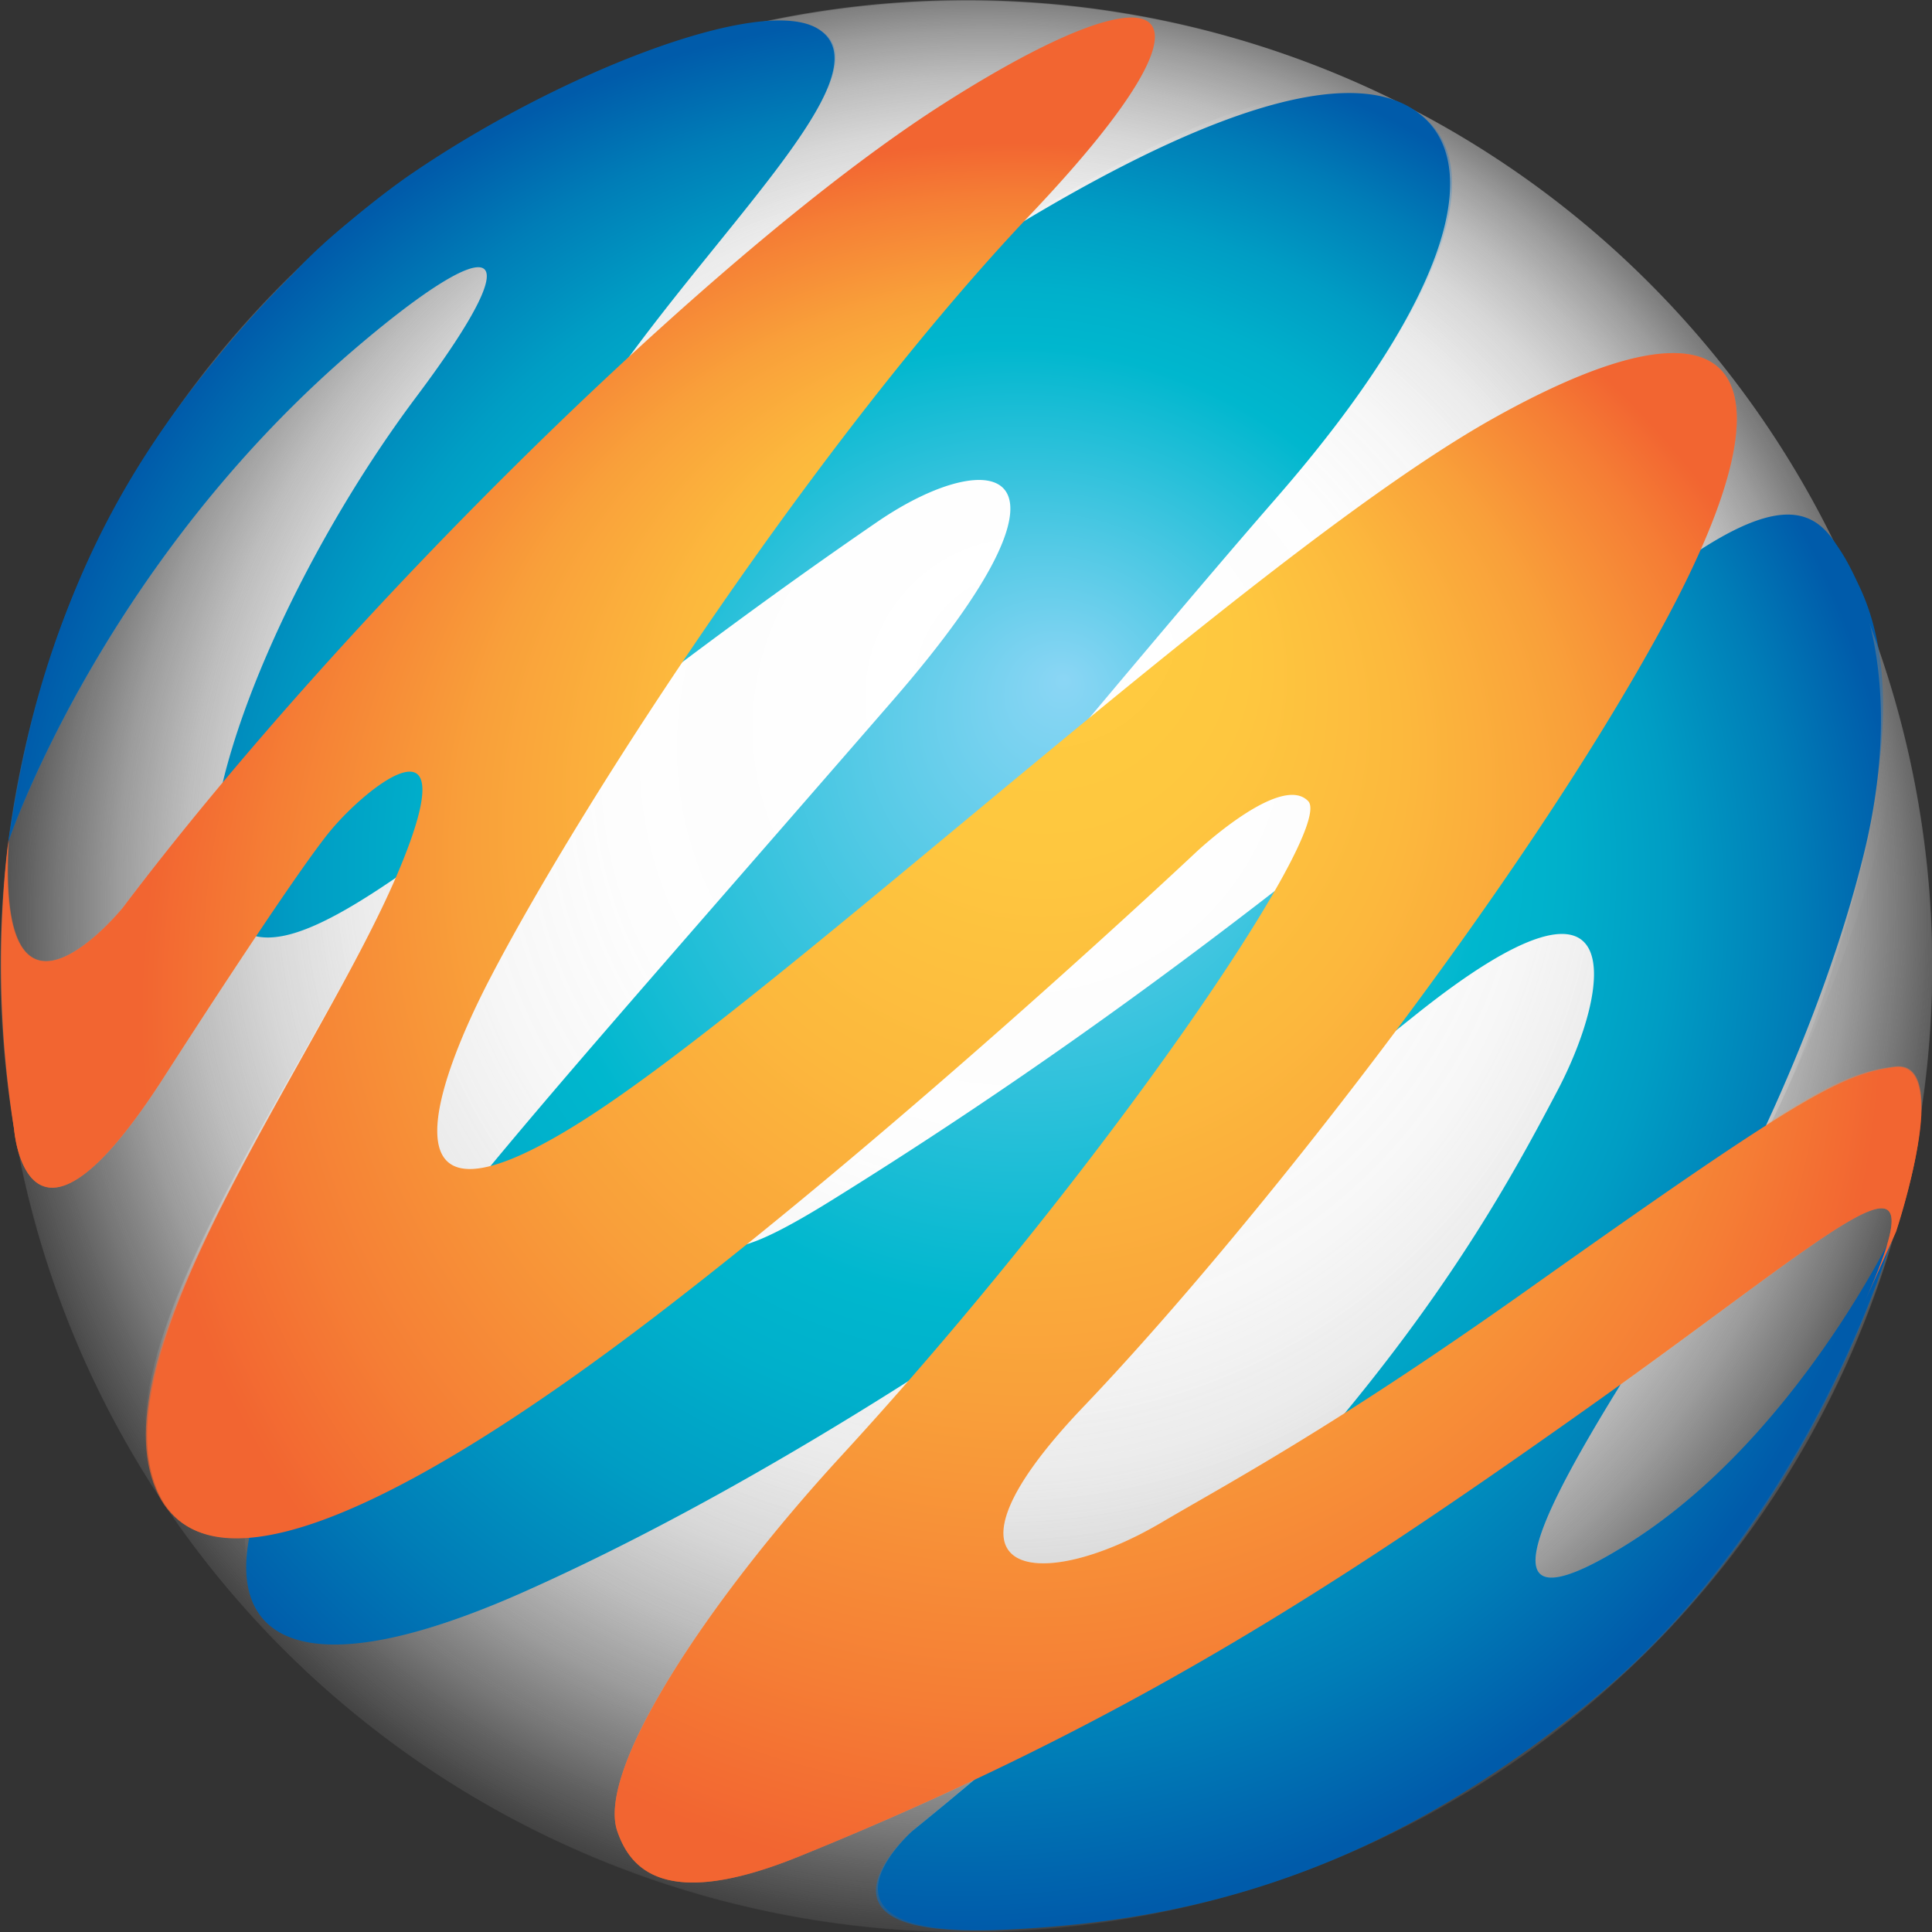
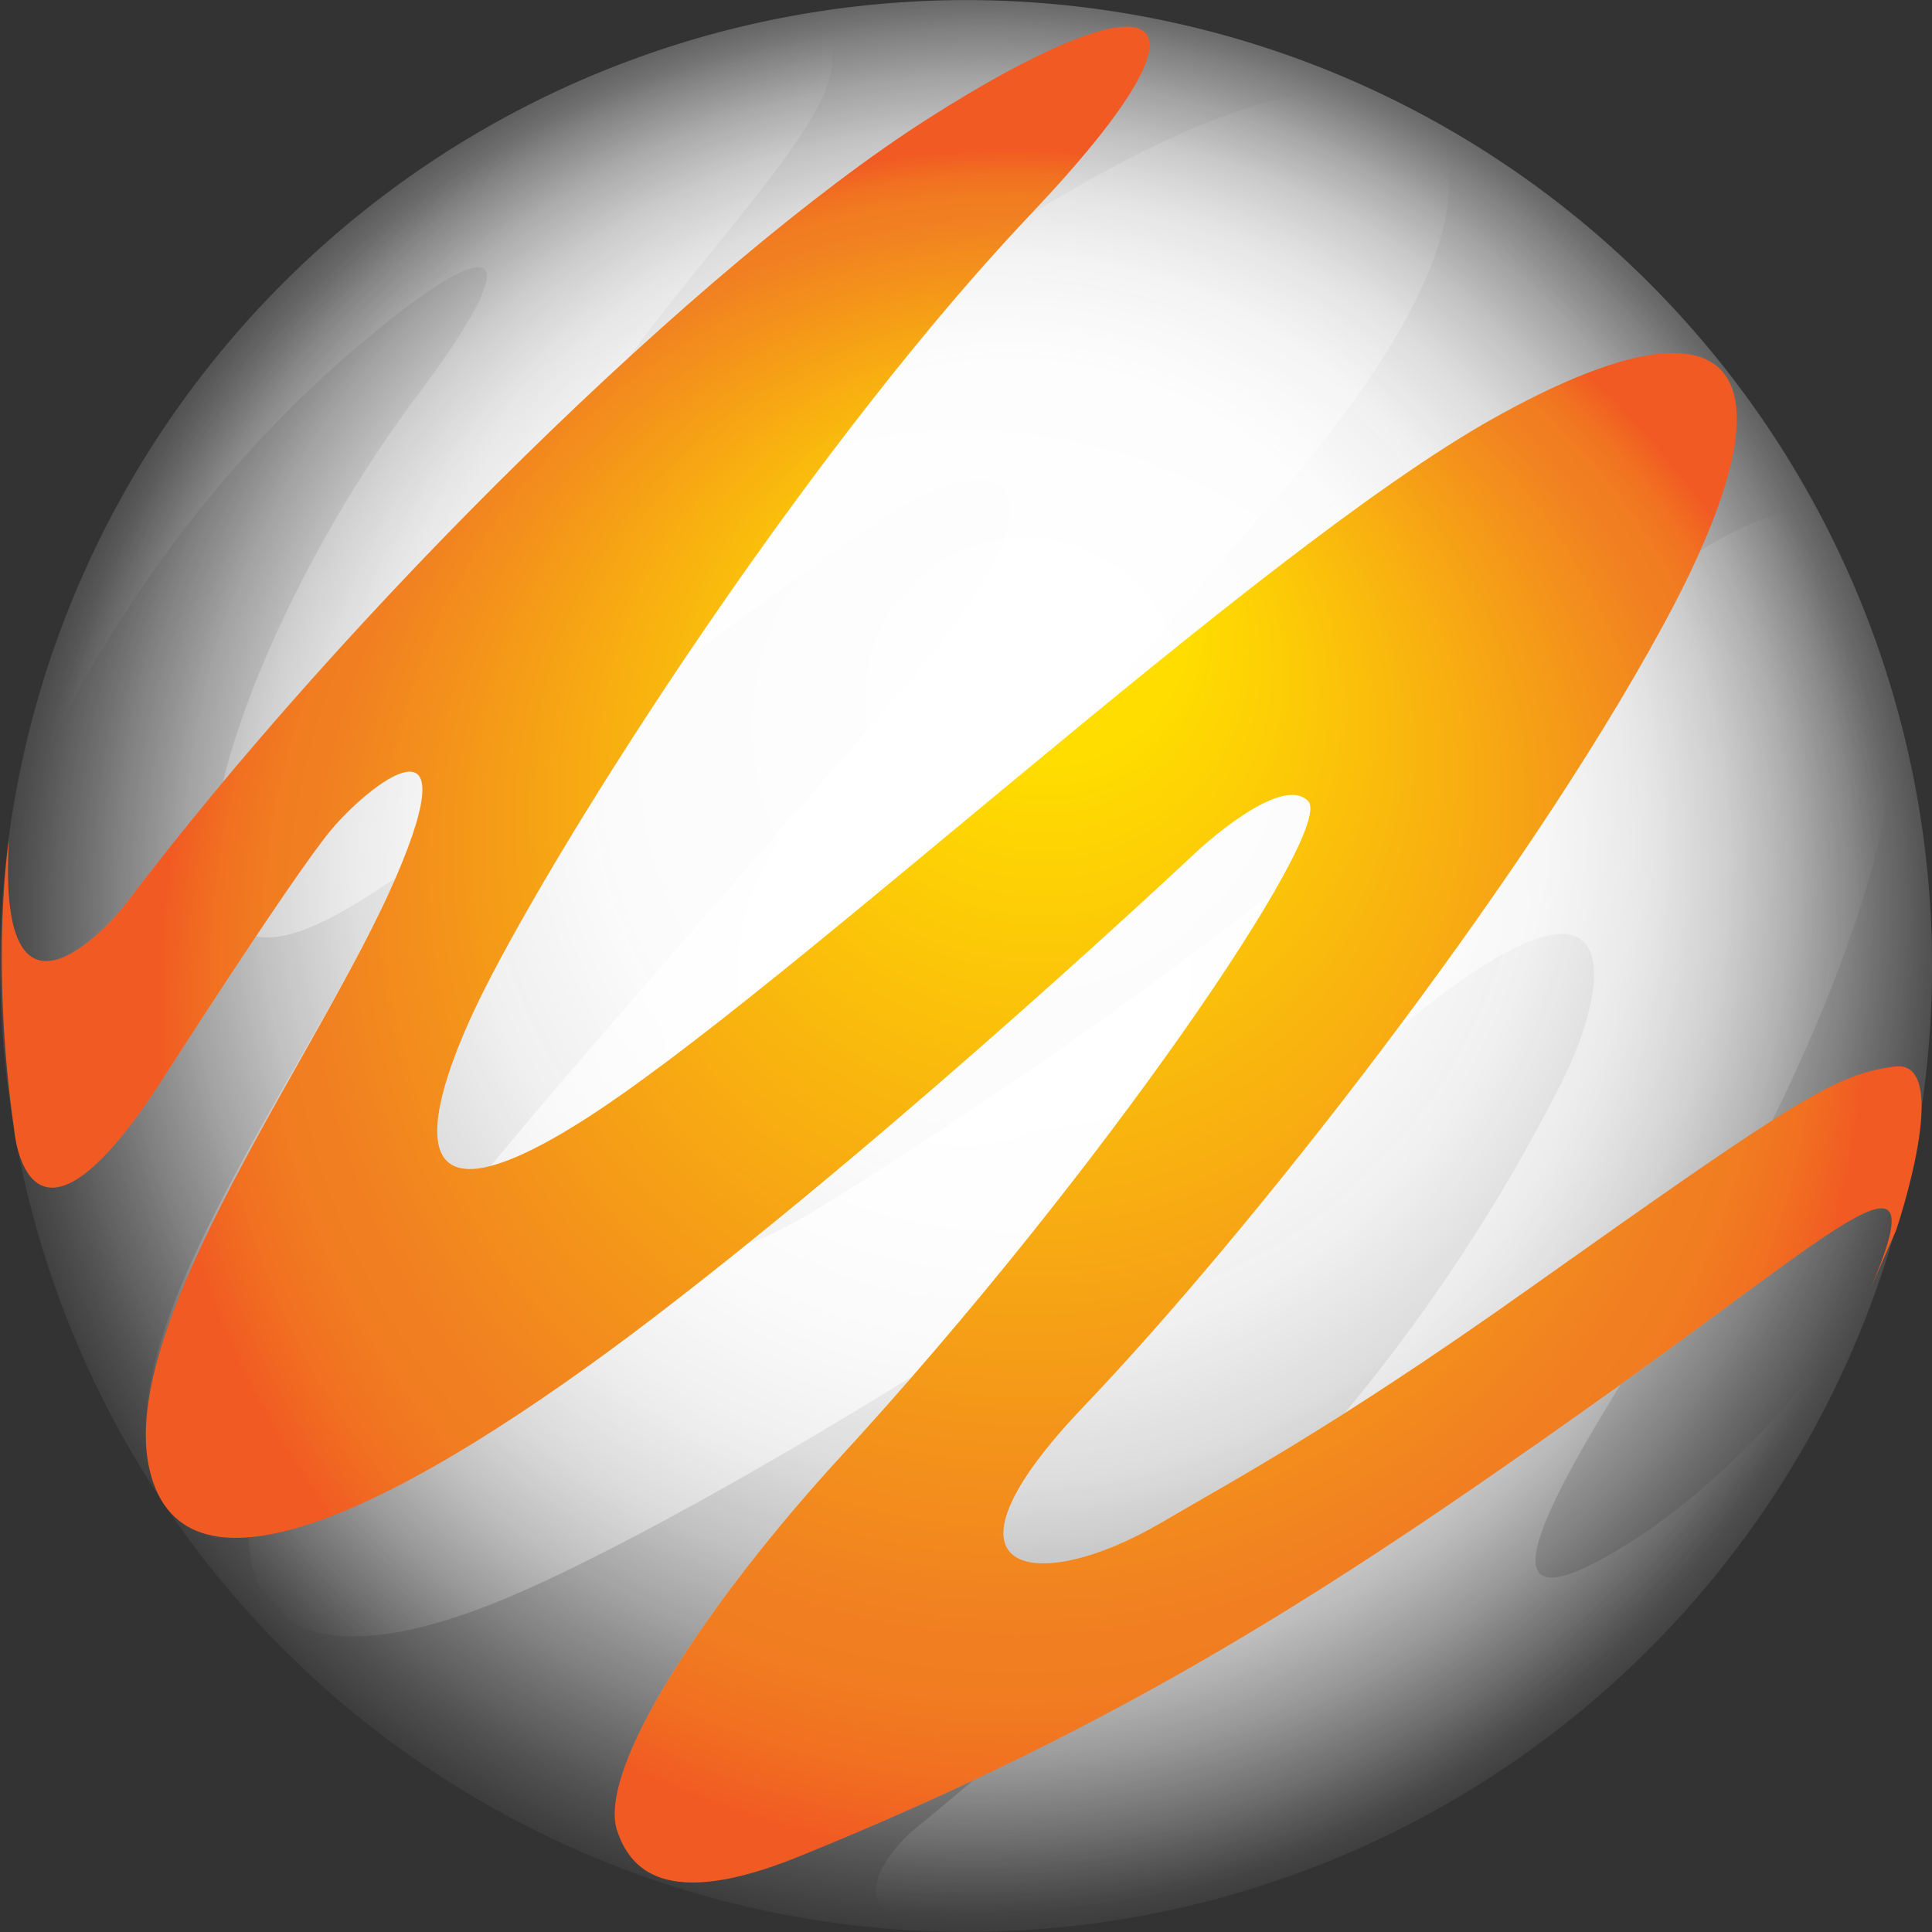
<svg xmlns="http://www.w3.org/2000/svg" xmlns:xlink="http://www.w3.org/1999/xlink" viewBox="0 0 300 300">
  <rect x="0" y="0" width="300" height="300" fill="#333333" stroke="none" />
  <defs>
    <style>.a{isolation:isolate;}.b{fill:url(#a);}.c{fill:url(#b);}.d{fill:url(#c);}.e,.i{mix-blend-mode:multiply;}.e{fill:url(#d);}.f{fill:url(#e);}.g{fill:url(#f);}.h{fill:url(#g);}.i{fill:url(#h);}</style>
    <radialGradient id="a" cx="2029.616" cy="969.337" fx="2061.39" fy="1008.43" r="174.576" gradientTransform="matrix(-0.624, -0.759, 0.759, -0.624, 681.416, 2295.085)" gradientUnits="userSpaceOnUse">
      <stop offset="0" stop-color="#fff" />
      <stop offset="0.364" stop-color="#fdfdfd" stop-opacity="0.993" />
      <stop offset="0.495" stop-color="#f6f6f6" stop-opacity="0.966" />
      <stop offset="0.588" stop-color="#ebebeb" stop-opacity="0.92" />
      <stop offset="0.664" stop-color="#dadada" stop-opacity="0.853" />
      <stop offset="0.728" stop-color="#c4c4c4" stop-opacity="0.767" />
      <stop offset="0.785" stop-color="#a9a9a9" stop-opacity="0.66" />
      <stop offset="0.837" stop-color="#898989" stop-opacity="0.533" />
      <stop offset="0.885" stop-color="#646464" stop-opacity="0.385" />
      <stop offset="0.929" stop-color="#393939" stop-opacity="0.216" />
      <stop offset="0.969" stop-color="#0c0c0c" stop-opacity="0.036" />
      <stop offset="0.976" stop-color="#030303" stop-opacity="0" />
    </radialGradient>
    <radialGradient id="b" cx="149.724" cy="153.393" r="151.858" gradientTransform="translate(2.682 -0.046) scale(0.982 0.983)" gradientUnits="userSpaceOnUse">
      <stop offset="0" stop-color="#fff" />
      <stop offset="0.086" stop-color="#fff" stop-opacity="0.953" />
      <stop offset="0.241" stop-color="#fff" stop-opacity="0.829" />
      <stop offset="0.448" stop-color="#fff" stop-opacity="0.627" />
      <stop offset="0.699" stop-color="#fff" stop-opacity="0.348" />
      <stop offset="0.982" stop-color="#fff" stop-opacity="0" />
    </radialGradient>
    <radialGradient id="c" cx="1552.105" cy="1383.932" fx="1527.577" fy="1341.185" r="151.215" gradientTransform="matrix(0.624, 0.759, -0.759, 0.624, 230.154, -1890.898)" gradientUnits="userSpaceOnUse">
      <stop offset="0" stop-color="#8bd6f5" />
      <stop offset="0.5" stop-color="#1cbbee" />
      <stop offset="0.585" stop-color="#1ab4e9" />
      <stop offset="0.709" stop-color="#14a1db" />
      <stop offset="0.855" stop-color="#0b81c5" />
      <stop offset="1" stop-color="#005baa" />
    </radialGradient>
    <radialGradient id="d" cx="2019.495" cy="969.324" fx="2072.741" fy="1021.835" r="137.665" gradientTransform="matrix(-0.624, -0.759, 0.759, -0.624, 681.416, 2295.085)" gradientUnits="userSpaceOnUse">
      <stop offset="0.164" stop-color="#fd0" />
      <stop offset="0.806" stop-color="#f18021" />
      <stop offset="0.863" stop-color="#f17c21" />
      <stop offset="0.92" stop-color="#f17021" />
      <stop offset="0.977" stop-color="#f15c22" />
      <stop offset="0.982" stop-color="#f15a22" />
    </radialGradient>
    <radialGradient id="e" cx="2029.575" cy="969.337" fx="2061.344" fy="1008.425" r="174.553" xlink:href="#a" />
    <radialGradient id="f" cx="149.305" cy="154.296" r="151.348" xlink:href="#b" />
    <radialGradient id="g" cx="1552.04" cy="1384.043" fx="1527.494" fy="1341.266" r="151.325" gradientTransform="matrix(0.624, 0.759, -0.759, 0.624, 230.154, -1890.898)" gradientUnits="userSpaceOnUse">
      <stop offset="0" stop-color="#8bd6f5" />
      <stop offset="0.5" stop-color="#00b7ce" />
      <stop offset="0.588" stop-color="#00b0cb" />
      <stop offset="0.715" stop-color="#009dc4" />
      <stop offset="0.866" stop-color="#007db7" />
      <stop offset="1" stop-color="#005baa" />
    </radialGradient>
    <radialGradient id="h" cx="2019.51" cy="969.369" fx="2072.749" fy="1021.874" r="137.646" gradientTransform="matrix(-0.624, -0.759, 0.759, -0.624, 681.416, 2295.085)" gradientUnits="userSpaceOnUse">
      <stop offset="0.073" stop-color="#ffcc40" />
      <stop offset="0.233" stop-color="#fec73f" />
      <stop offset="0.428" stop-color="#fcb83d" />
      <stop offset="0.64" stop-color="#f9a03a" />
      <stop offset="0.864" stop-color="#f57e35" />
      <stop offset="1" stop-color="#f26531" />
    </radialGradient>
  </defs>
  <title>logo-main</title>
  <g class="a">
    <path class="b" d="M54.751,34.164A149.984,149.984,0,1,1,34.212,245.3,149.95,149.95,0,0,1,54.751,34.164Z" />
    <path class="c" d="M295.221,165.753c-5.209.661-9.761,2.169-20.227,8.665,6.856-13.91,13.157-29.143,16.673-43.419,4.934-20.052.159-33.453-3.6-41.429-3.713-7.9-6.068-15.366-24.139-3.976,14.037-31.615,1.614-39.448-31.962-20.673-16.3,9.124-39.378,27.312-62.831,46.582,10.708-12.75,21.06-25.028,28.934-34.047C226.1,45.31,230.929,23.885,218.608,16.744c-10.351-5.995-28.817-1.72-58.629,16.593.009-.011.017-.025.026-.029,32.717-34.487,18.731-37.033-16.126-14.747-13.23,8.47-29.395,21.531-46.265,36.972,17.336-23.565,38.57-43.44,29.495-51-14.407-12-61.025,16.9-80.75,38.889C27.132,64.824,5.286,90.186,1.387,130.414c0,0,14.375-42.748,53.964-76.463,20.712-17.643,28.378-17.793,9.331,7.622C50.564,80.384,38.789,104.1,34.619,121.457c-5.5,6.59-10.738,13.118-15.564,19.506,0,0-19.8,24.3-17.769-10.652,0,0-2.669,18.78.909,45.078,0,0,1.972,24.75,22.973-7.678,0,0,7.431-11.6,14.613-22.338,4.832,1.058,11.941-2.418,21.66-9.064-11.542,26.766-43.571,68.321-38.2,90.72,2.069,8.611,6.175,13.131,15.39,11.545.142,13.642,11.092,22.5,42.938,8.312,16.518-7.346,40.453-21,60.059-33.158-3.608,4.159-7.264,8.294-10.97,12.314-20.885,22.716-38.084,48.81-34.8,58.32,1.965,5.7,7.22,12.414,28.124,3.944,9.655-3.925,18.642-7.858,27.165-11.868-3.107,2.617-6.215,5.229-9.536,7.924,0,0-19.116,16.746,13.373,15.168,30.081-1.456,63.152-12.76,94.961-38.951,34.789-28.641,44.838-69.376,44.838-69.376s-.887,5.139-5.605,11.856l5.605-11.856S304.475,164.572,295.221,165.753ZM76.212,181.018c-14.236,3.7-7.371-15.2.039-29.4,6.381-12.243,17.015-29.917,29.7-48.787,9.123-6.847,19.168-14.166,30.258-21.78,17.854-12.244,34.71-9.457,2.453,27.681C106.064,146.255,89.592,164.88,76.212,181.018Zm53.041,5.283c-6.043,3.763-10.111,5.853-13.125,6.8,35.334-28.491,69.643-60.808,69.643-60.808s13.132-12.359,17.371-7.88c1.177,1.242-.9,6.391-5.267,13.971A798.942,798.942,0,0,1,129.253,186.3Zm51.154,50.081c-19.488,11.5-37.439,8.525-12.126-17.985,13.257-13.883,31.229-35.312,48.532-58.453.986-.77,1.928-1.515,2.93-2.309,33.988-27.213,30.519-4.3,22.109,11.693a271.671,271.671,0,0,1-33.1,50.136C195.694,227.758,186.9,232.555,180.407,236.382ZM289.078,203.2c-7.526,10.71-20.25,26.393-36.017,36.337-23.408,14.75-14.775-2.925-1.41-24.558C288.17,188.708,301.77,175.131,289.078,203.2Z" />
-     <path class="d" d="M1.286,130.823S15.762,87.666,55.351,53.951c20.712-17.643,28.378-17.793,9.331,7.622-20.76,27.668-36.522,66-30.339,78.994,8.712,18.328,39-16.4,101.867-59.521,17.854-12.244,34.71-9.457,2.453,27.681C87.685,167.416,76.1,179.885,54.194,208.9,28.1,243.409,32.452,268.9,81.879,246.886c35.577-15.835,81.755-44.331,137.864-89.251,33.988-27.213,30.519-4.3,22.109,11.693-11.635,22.13-32.407,59.974-100.241,115.034,0,0-19.116,16.849,13.373,15.271,30.081-1.455,60.843-9.725,92.652-35.917,34.79-28.641,46.479-72.448,46.479-72.448s-15.278,32-41.054,48.268c-26.72,16.831-11.693-8.559,4.462-33.9,11.589-18.186,25.345-47.5,31.872-73.989,4.936-20.052,3.13-32.535-.634-40.508-4.388-9.33-9.121-19.5-35.918,2.553-32.55,26.787-69.666,59.1-123.59,92.612-13.5,8.385-17.508,8.862-20.577,5.344-2.564-2.929.615-10.73,9.219-19.839,11.467-12.146,56.775-67.515,80.169-94.35,28.039-32.146,33.525-53.4,21.2-60.541-16.713-9.679-61.42,13.029-121.829,61.25C68.209,101.506,79.136,83,92.054,63.449,109.878,36.49,138.582,10.89,127.109,4.534,116.333-1.433,64.926,20.89,45.2,42.879,25.974,64.281,7.236,86.8,1.286,130.823Z" />
    <path class="e" d="M294.422,191.062s9.049-26.631-.2-25.45-15.4,5.14-57.161,34.76c-30.059,21.321-46.279,29.9-56.651,36.01-19.488,11.5-37.439,8.525-12.126-17.985s67.785-80.4,90.043-121.429,10.957-52.917-26.363-32.047S121.8,154.248,90.253,174.161c-31.555,19.9-23.19-4.953-14-22.548C90.786,123.756,127.3,67.8,160.005,33.308c32.717-34.487,18.731-37.033-16.126-14.747-34.842,22.305-90.031,76.368-124.824,122.4,0,0-19.7,24.4-17.668-10.549,0,0-2.975,18.471.808,44.975,0,0,1.972,24.75,22.973-7.678,0,0,20.2-31.561,26.19-38.772,5.992-7.192,21.641-19.4,10.091,7.36S17.87,205.9,23.243,228.312s39.01,6.34,78.707-24.063,83.821-71.96,83.821-71.96,13.132-12.359,17.371-7.88c4.225,4.458-32.448,58.086-72.482,101.633-20.885,22.716-38.084,48.81-34.8,58.32,1.965,5.7,7.22,12.414,28.124,3.944,50.485-20.479,82.809-41.471,122.942-69.952s55.4-44.439,42.131-15.106Z" />
-     <path class="f" d="M54.638,34.362C118.6-18.267,213.226-9.268,265.845,54.711A149.982,149.982,0,1,1,54.638,34.362Z" />
-     <path class="g" d="M294.219,165.612c-4.619.514-8.759,2.31-19.225,8.806,6.856-13.91,11.094-27.678,14.609-41.952,4.935-20.052,2.078-33.783-1.685-41.759-3.713-7.883-5.924-16.5-24-5.113,14.037-31.615,1.614-39.448-31.962-20.673-16.3,9.124-39.378,27.312-62.831,46.582,10.708-12.75,21.06-25.028,28.934-34.047C226.1,45.31,231.23,23.75,218.909,16.608c-10.349-6-29.118-1.584-58.93,16.729.009-.011.017-.025.026-.029,32.717-34.487,18.731-37.033-16.126-14.747-13.23,8.47-29.395,21.531-46.265,36.972,17.336-23.565,39.364-44.507,29.495-51C116.758-2.277,65.541,20.068,45.815,42.059c-19.226,21.4-36.835,39.2-44.5,88.687,0,0,14.452-43.08,54.041-76.8,20.712-17.643,28.378-17.793,9.331,7.622C50.564,80.384,38.789,104.1,34.619,121.457c-5.5,6.59-10.738,13.118-15.564,19.506,0,0-19.775,24.734-17.745-10.217a166.091,166.091,0,0,0,.885,44.643s1.972,24.75,22.973-7.678c0,0,7.431-11.6,14.613-22.338,4.832,1.058,11.941-2.418,21.66-9.064C49.9,163.075,17.666,205.5,23.038,227.9c2.07,8.61,7.437,11.6,14.979,10.673.142,13.642,9.554,23.58,41.4,9.389,16.52-7.346,42.608-22.08,62.214-34.235-3.608,4.159-7.264,8.294-10.97,12.314-20.885,22.716-38.084,48.81-34.8,58.32,1.965,5.7,7.22,12.414,28.124,3.944,9.655-3.925,18.642-7.858,27.165-11.868-3.107,2.617-6.215,5.229-9.536,7.924,0,0-18.5,16.951,13.989,15.373,30.081-1.455,62.536-12.965,94.345-39.156,34.789-28.641,44.274-69.311,44.274-69.311a63.975,63.975,0,0,1-5.041,11.791l5.605-11.856S303.489,164.58,294.219,165.612ZM76.212,181.018c-14.236,3.7-7.371-15.2.039-29.4,6.381-12.243,17.015-29.917,29.7-48.787,9.123-6.847,19.168-14.166,30.258-21.78,17.854-12.244,34.71-9.457,2.453,27.681C106.064,146.255,89.592,164.88,76.212,181.018Zm53.041,5.283c-6.043,3.763-10.111,5.853-13.125,6.8,35.334-28.491,69.643-60.808,69.643-60.808s13.132-12.359,17.371-7.88c1.177,1.242-.9,6.391-5.267,13.971A798.942,798.942,0,0,1,129.253,186.3Zm51.154,50.081c-19.488,11.5-37.439,8.525-12.126-17.985,13.257-13.883,31.229-35.312,48.532-58.453.986-.77,1.928-1.515,2.93-2.309,33.988-27.213,30.519-4.3,22.109,11.693a271.671,271.671,0,0,1-33.1,50.136C195.694,227.758,186.9,232.555,180.407,236.382ZM289.078,203.2c-7.526,10.71-20.25,26.393-36.017,36.337-23.408,14.75-14.775-2.925-1.41-24.558C288.17,188.708,301.77,175.131,289.078,203.2Z" />
-     <path class="h" d="M1.31,130.592S15.762,87.666,55.351,53.951c20.712-17.643,28.378-17.793,9.331,7.622-20.76,27.668-36.522,66-30.339,78.994,8.712,18.328,39-16.4,101.867-59.521,17.854-12.244,34.71-9.457,2.453,27.681C87.685,167.416,76.1,179.885,54.194,208.9c-26.09,34.514-22.306,60.317,27.122,38.3,35.576-15.835,82.318-44.639,138.427-89.559,33.988-27.213,30.519-4.3,22.109,11.693-11.635,22.13-32.407,59.974-100.241,115.034,0,0-18.844,16.809,14.605,15.27,30.084-1.384,59.1-9.416,90.905-35.609,34.79-28.64,46.994-72.859,46.994-72.859s-15.278,32.106-41.054,48.372c-26.72,16.831-11.693-8.559,4.462-33.9,11.589-18.186,25.345-46.473,31.872-72.962,4.936-20.054,2.223-34.925-1.54-42.895-4.388-9.33-8.215-18.137-35.012,3.913-32.55,26.787-69.666,59.1-123.59,92.612-13.5,8.385-17.508,8.862-20.577,5.344-2.564-2.929.615-10.73,9.219-19.839,11.467-12.146,56.775-67.515,80.169-94.35,28.039-32.146,33.113-53.7,20.792-60.848-16.714-9.68-61.01,13.336-121.419,61.557C68.209,101.506,79.136,83,92.054,63.449c17.824-26.959,46.064-51.8,35.055-58.915C118.424-1.079,86.1,11.518,62.833,27.716a135.493,135.493,0,0,0-17.121,14.6,157.336,157.336,0,0,0-12.236,13.47C19.026,73.414,6.7,94.552,1.31,130.592Z" />
-     <path class="i" d="M294.422,191.268s8.939-26.795-.307-25.555c-8.415,1.129-15.3,5.039-57.057,34.659-30.059,21.321-46.279,29.9-56.651,36.01-19.488,11.5-37.439,8.525-12.126-17.985s67.785-80.4,90.043-121.429,10.957-52.917-26.363-32.047S121.8,154.248,90.253,174.161c-31.555,19.9-23.19-4.953-14-22.548C90.786,123.756,127.3,67.8,160.005,33.308,192.722-1.179,181.069-5.986,146.211,16.3,111.37,38.6,53.848,94.929,19.055,140.963c0,0-19.775,24.428-17.745-10.525a161.82,161.82,0,0,0,.885,44.951s1.972,24.75,22.973-7.678c0,0,20.2-31.561,26.19-38.772,5.992-7.192,21.641-19.4,10.091,7.36s-43.374,69.706-38,92.116,38.806,6.237,78.5-24.166,83.821-71.96,83.821-71.96,13.132-12.359,17.371-7.88c4.225,4.458-32.448,58.086-72.482,101.633-20.885,22.716-38.084,48.81-34.8,58.32,1.965,5.7,7.22,12.414,28.124,3.944,50.485-20.479,82.809-41.471,122.942-69.952s55.4-44.439,42.131-15.106Z" />
  </g>
</svg>